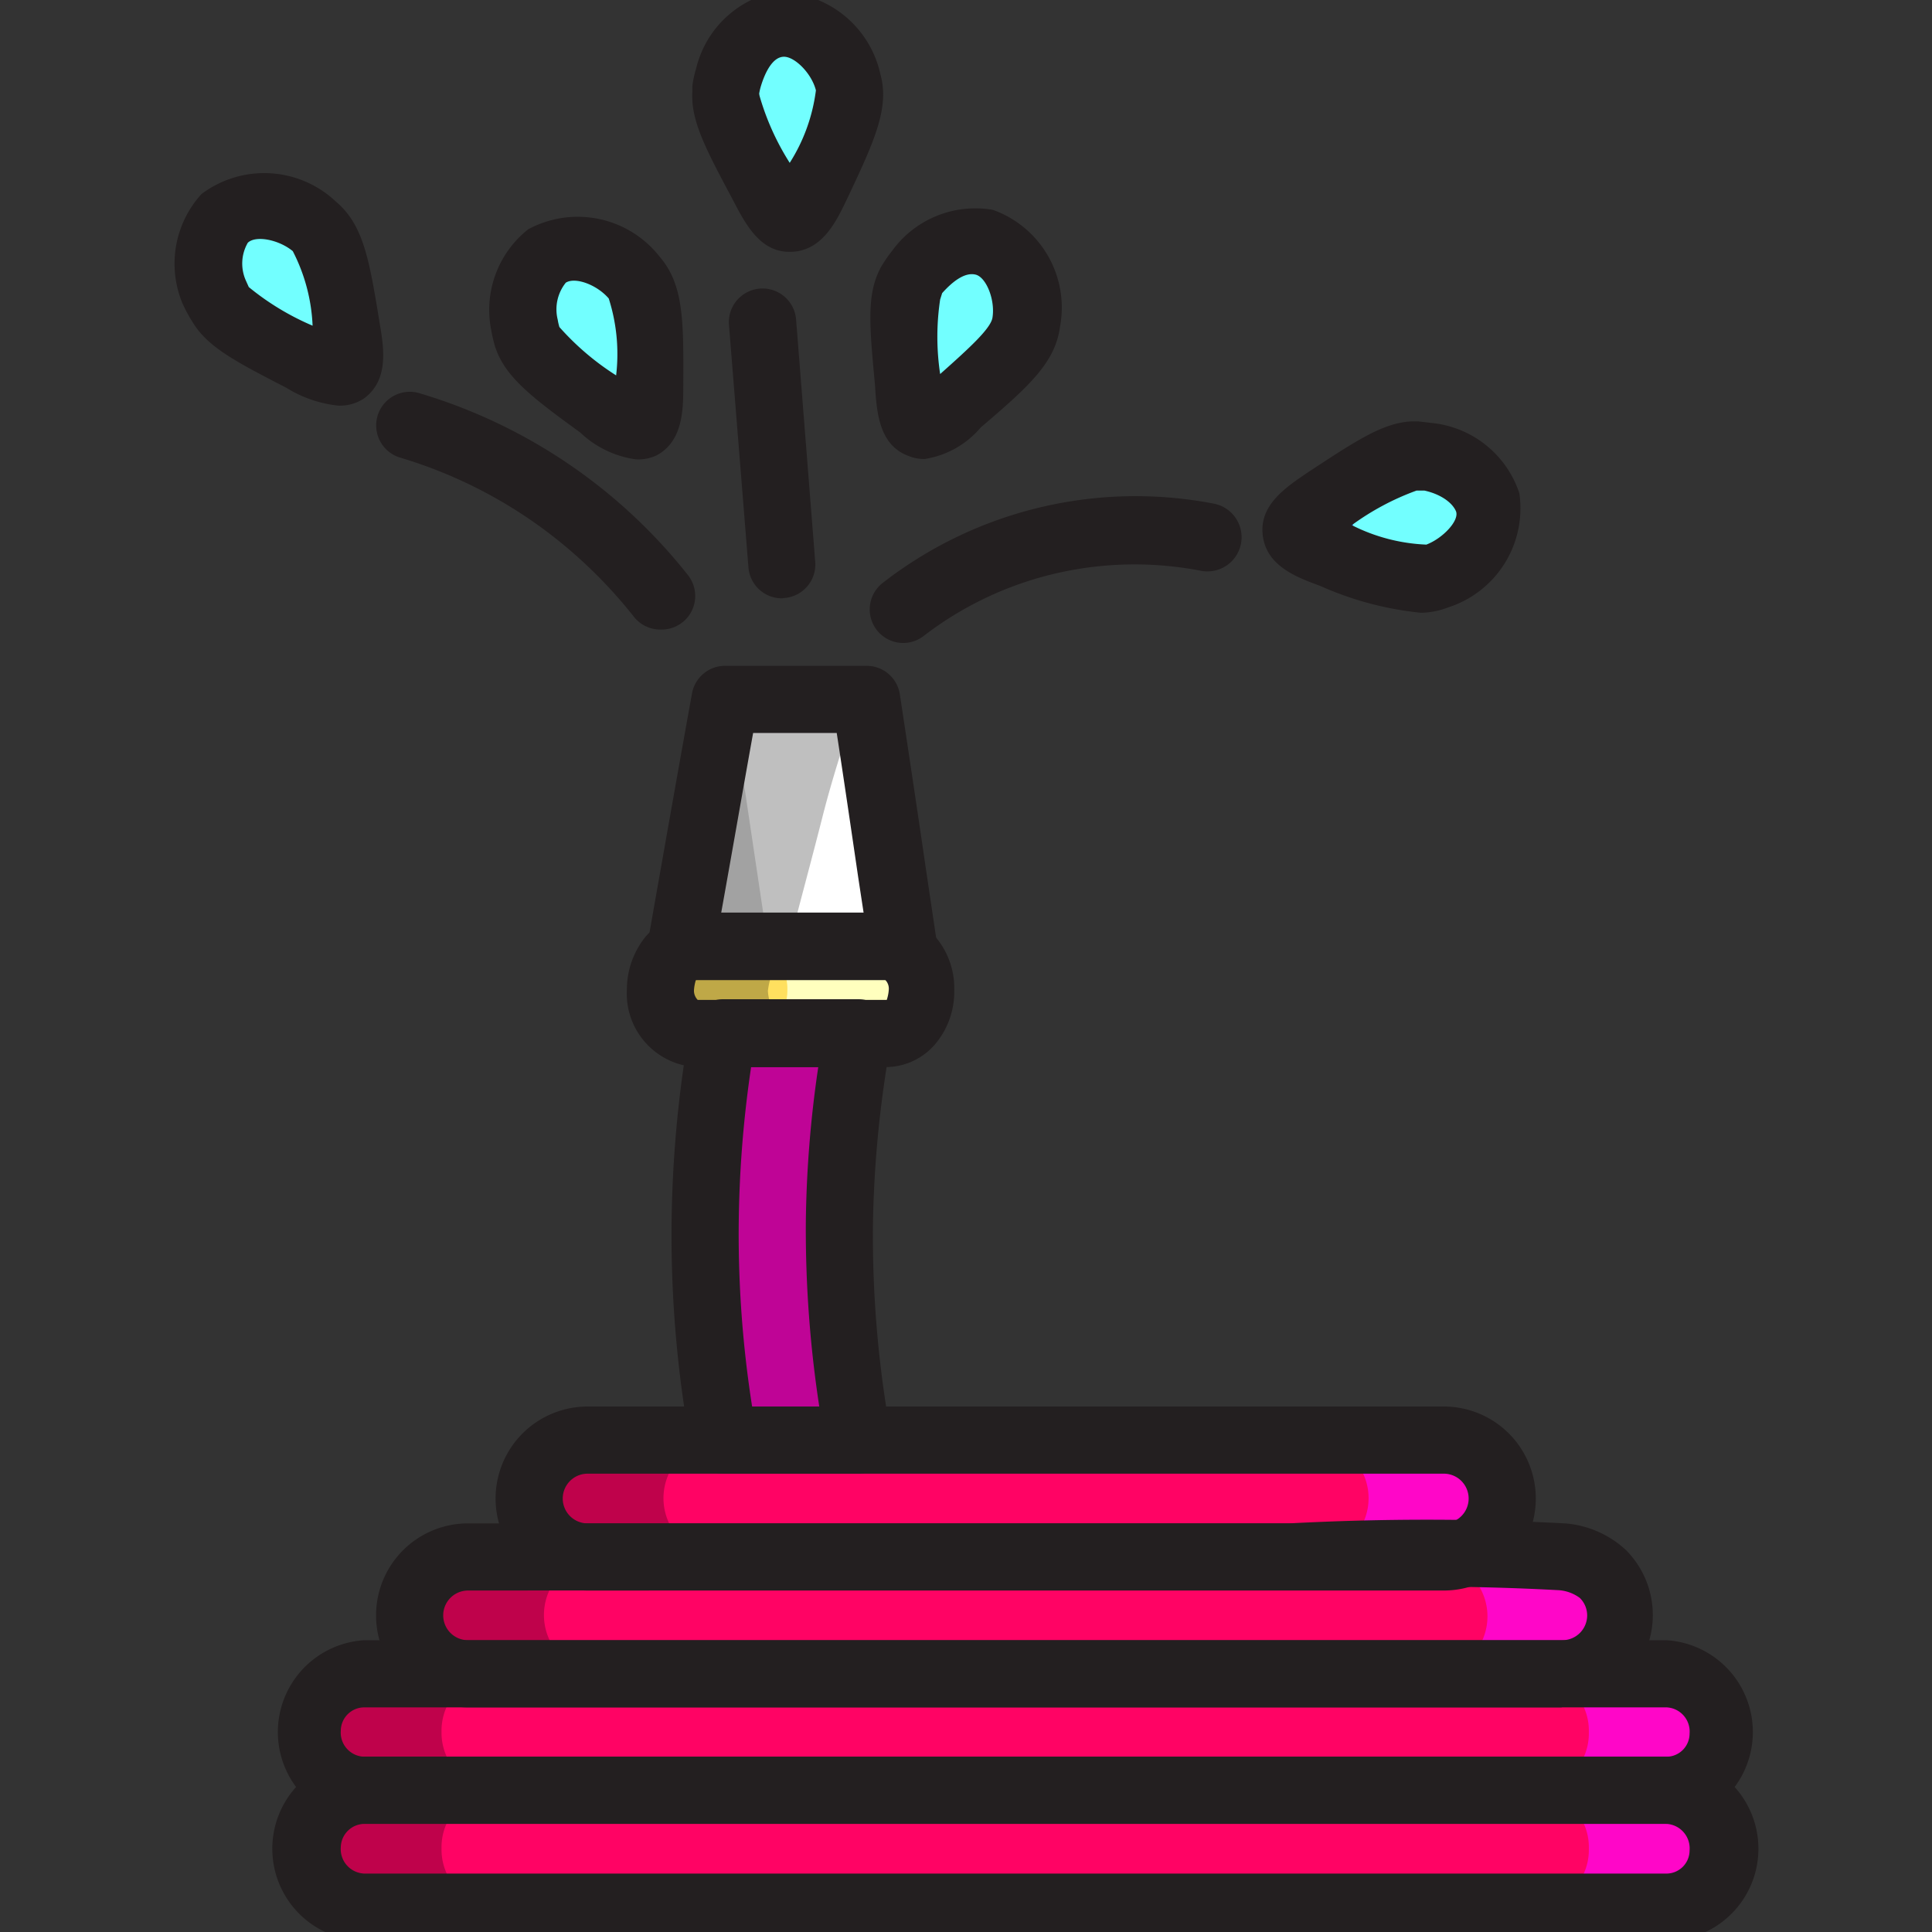
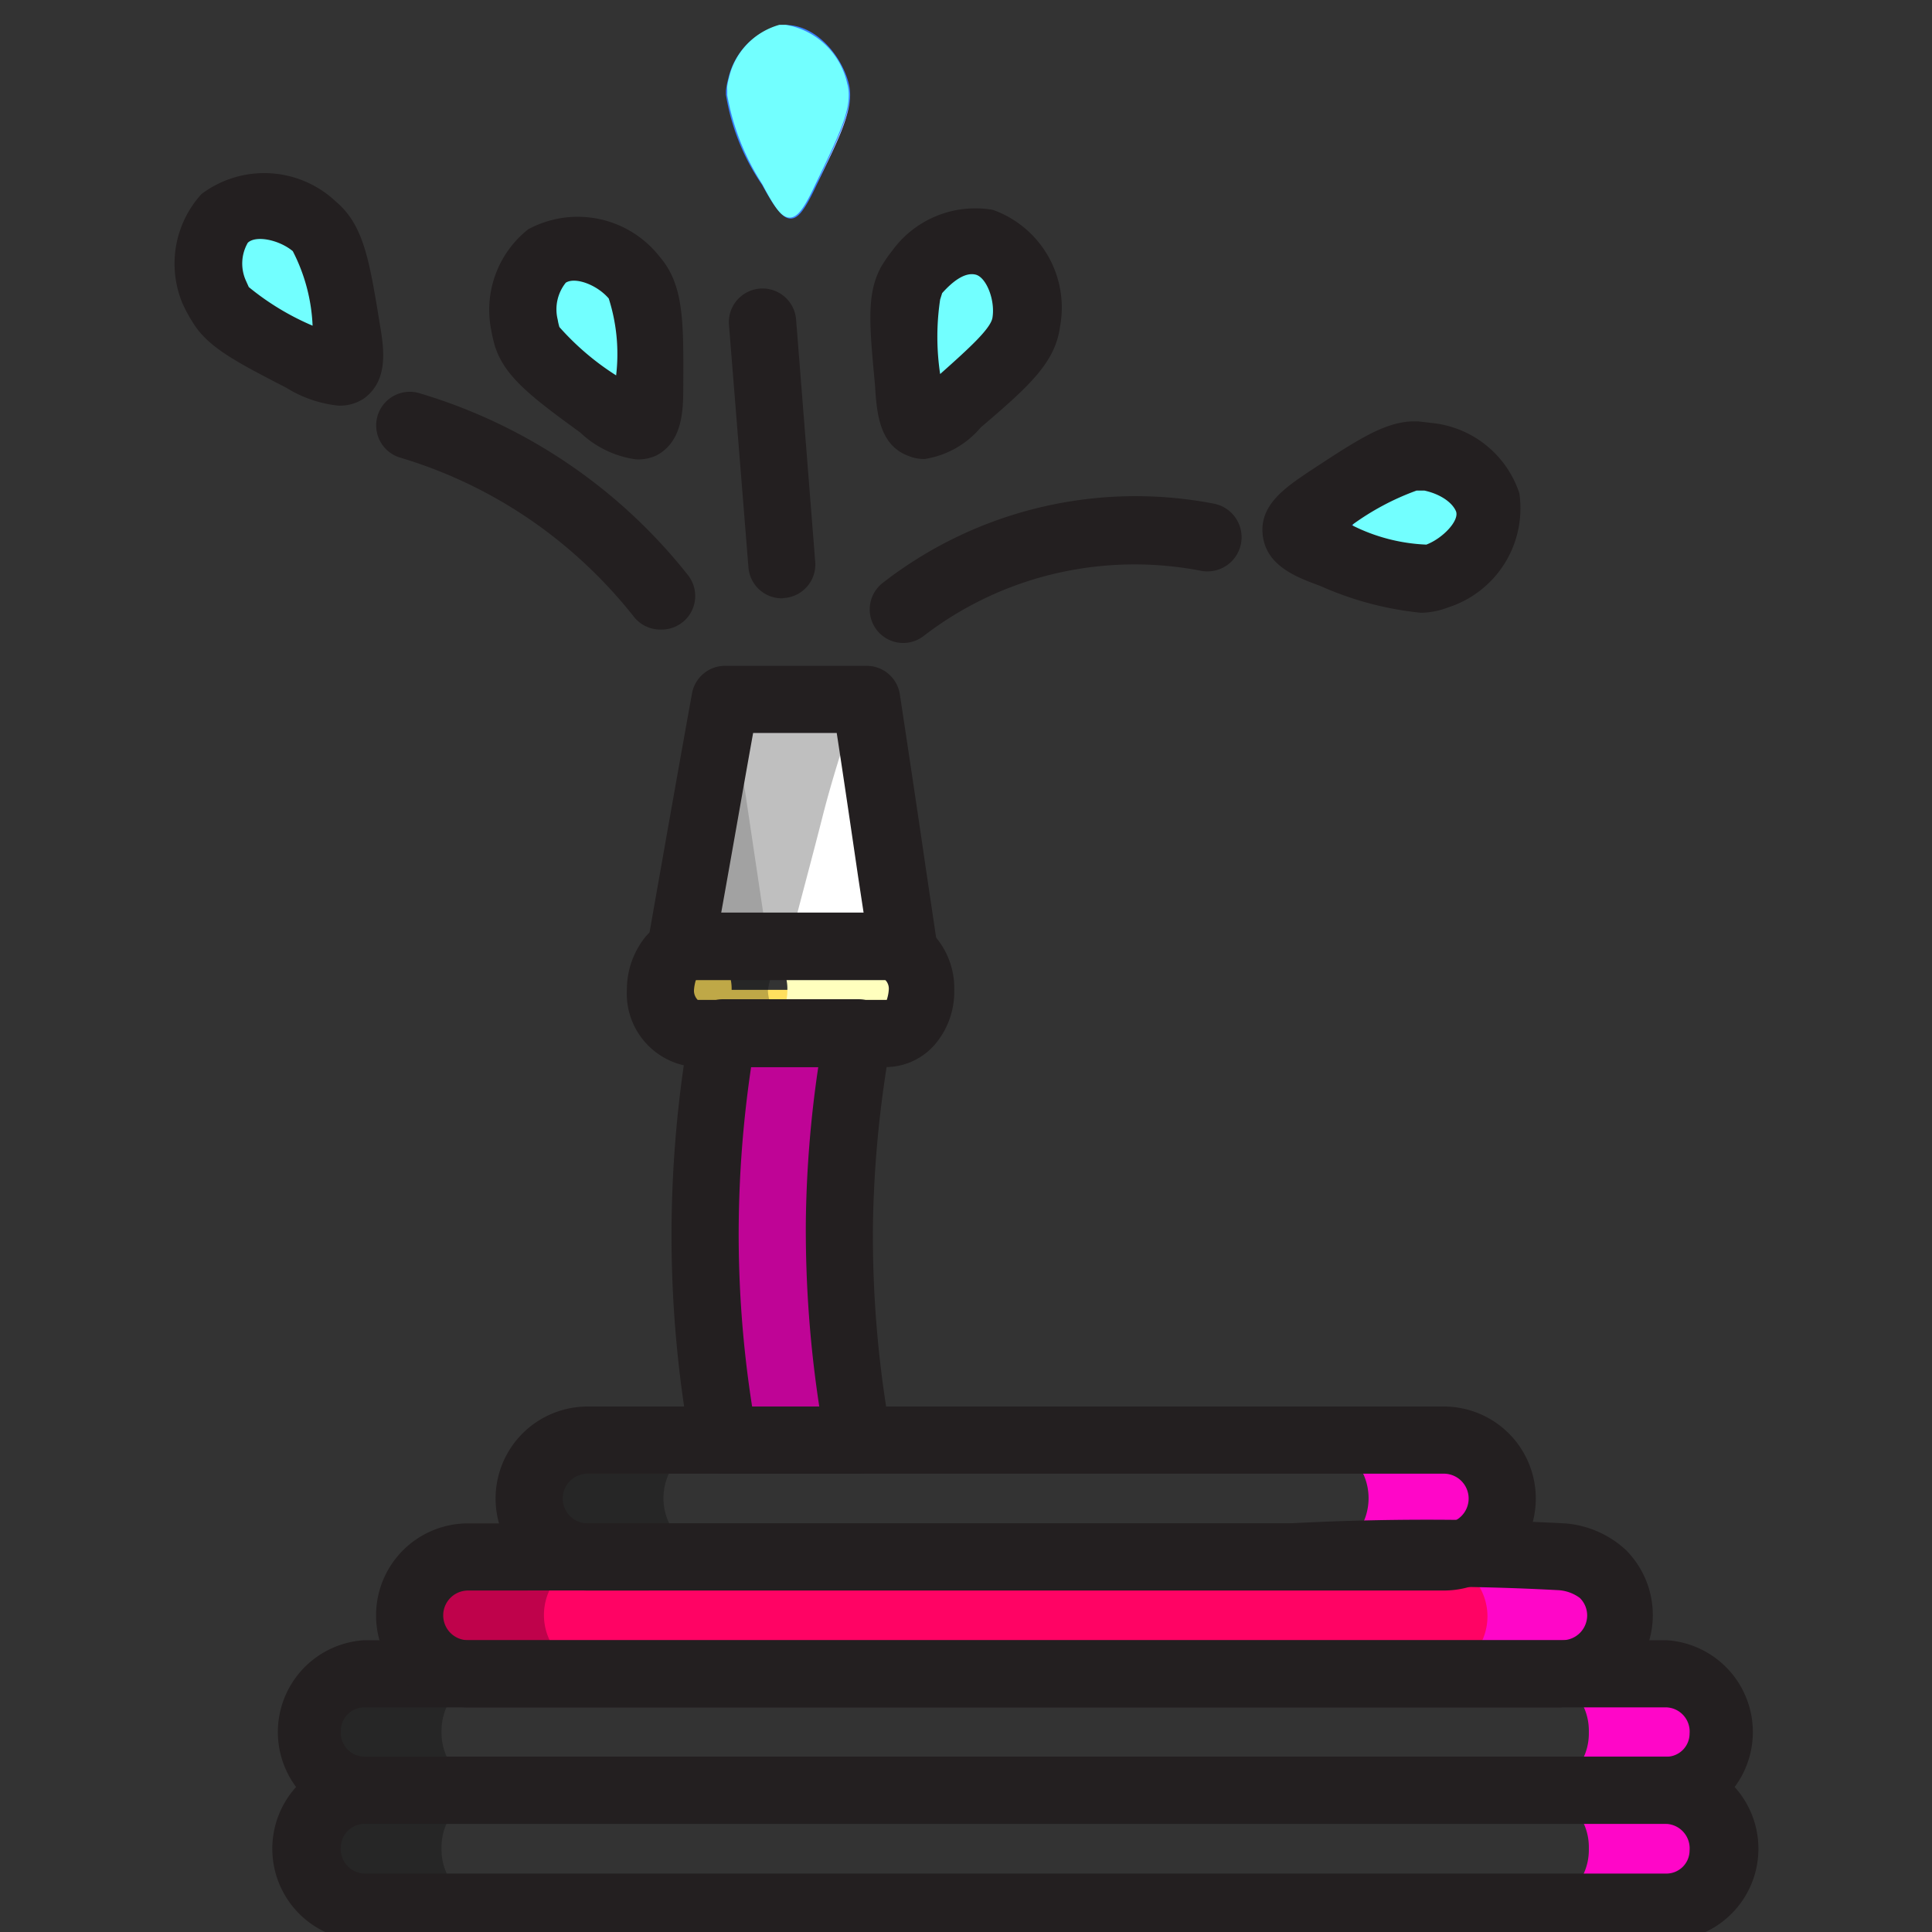
<svg xmlns="http://www.w3.org/2000/svg" viewBox="0 0 57.54 57.54">
  <rect x="0" y="0" width="57.54" height="57.54" fill="#333333" stroke="none" />
  <defs>
    <style>.cls-1{isolation:isolate;}.cls-2{fill:#ff0364;}.cls-3{fill:#ffe05f;}.cls-4{fill:#d8d8d8;}.cls-5{fill:#3980ff;}.cls-6{fill:#fff;}.cls-7{fill:#72ffff;}.cls-8{fill:#ff06c8;}.cls-9{fill:#ffffbe;}.cls-10{opacity:0.25;}.cls-10,.cls-11{mix-blend-mode:multiply;}.cls-12{fill:#231f20;}</style>
  </defs>
  <title>Icon Color</title>
  <g class="cls-1">
    <g id="Color">
-       <path class="cls-2" d="M49.63,56.8H10.85a1.7,1.7,0,0,1-1.7-1.69V55a1.7,1.7,0,0,1,1.7-1.69H49.63A1.69,1.69,0,0,1,51.32,55v.1a1.69,1.69,0,0,1-1.69,1.69" />
-       <path class="cls-2" d="M49.63,53.32H10.85a1.7,1.7,0,0,1-1.7-1.69v-.09a1.7,1.7,0,0,1,1.7-1.69H49.63a1.69,1.69,0,0,1,1.69,1.69v.09a1.69,1.69,0,0,1-1.69,1.69" />
      <path class="cls-2" d="M46.53,49.85H13.94a1.74,1.74,0,0,1,0-3.48H35.88c1.55,0,2.32,0,2.6,0,.6,0,5.9-.23,8.05,0a2,2,0,0,1,1.23.51,1.74,1.74,0,0,1-1.23,3" />
-       <path class="cls-2" d="M43,46.37H17.5a1.74,1.74,0,0,1,0-3.48H43a1.74,1.74,0,1,1,0,3.48" />
      <path class="cls-2" d="M25,36.38a34.16,34.16,0,0,0,.54,6.51h-4a34.16,34.16,0,0,1,0-12.11h4a34.48,34.48,0,0,0-.54,5.6" />
-       <path class="cls-3" d="M27.47,29.48a1.48,1.48,0,0,1-.31.92,1,1,0,0,1-.75.38H20.73a1.19,1.19,0,0,1-1.06-1.3,1.37,1.37,0,0,1,.31-.91,1,1,0,0,1,.29-.26.91.91,0,0,1,.46-.13h5.68a.86.86,0,0,1,.49.15,1.38,1.38,0,0,1,.57,1.15" />
+       <path class="cls-3" d="M27.47,29.48a1.48,1.48,0,0,1-.31.92,1,1,0,0,1-.75.38H20.73a1.19,1.19,0,0,1-1.06-1.3,1.37,1.37,0,0,1,.31-.91,1,1,0,0,1,.29-.26.91.91,0,0,1,.46-.13a.86.86,0,0,1,.49.15,1.38,1.38,0,0,1,.57,1.15" />
      <path class="cls-4" d="M26.9,28.33a.86.86,0,0,0-.49-.15H20.73a.91.91,0,0,0-.46.13c.44-2.49.87-5,1.32-7.48h4.19q.57,3.75,1.12,7.5" />
      <path class="cls-5" d="M42.15,13.55h.1l.36,0a2.13,2.13,0,0,1,1.72,1.34c.24,1-.66,1.91-1.5,2.22-.67.26-1.49,0-3.13-.64-.74-.27-1-.45-1.05-.68s.22-.47.93-.94c1.31-.87,2-1.32,2.57-1.34" />
      <path class="cls-5" d="M21.62,2.79V2.7a2.29,2.29,0,0,1,.07-.36A2.13,2.13,0,0,1,23.2.76c1-.15,1.84.84,2.07,1.7.19.7-.19,1.48-.95,3.05-.34.72-.54,1-.77,1s-.45-.27-.85-1a6.58,6.58,0,0,1-1.08-2.69" />
      <path class="cls-5" d="M6.56,9.08l0-.09a2.52,2.52,0,0,1-.14-.33A2.13,2.13,0,0,1,6.69,6.5a2.14,2.14,0,0,1,2.67.22c.56.46.7,1.32,1,3,.12.78.11,1.11-.08,1.25s-.52,0-1.27-.35c-1.4-.72-2.13-1.1-2.43-1.58" />
      <path class="cls-5" d="M15.74,10.12l0-.08a3.21,3.21,0,0,1-.08-.36,2.12,2.12,0,0,1,.67-2.07,2.13,2.13,0,0,1,2.6.64c.47.55.46,1.42.46,3.16,0,.79-.06,1.12-.27,1.22s-.52,0-1.21-.55c-1.26-.93-1.92-1.43-2.13-2" />
      <path class="cls-5" d="M27.07,8.49l0-.09a2.73,2.73,0,0,1,.21-.3,2.12,2.12,0,0,1,2-.88,2.13,2.13,0,0,1,1.25,2.37c-.09.71-.74,1.29-2,2.45-.58.53-.87.69-1.09.61s-.31-.42-.39-1.26c-.14-1.57-.21-2.39,0-2.9" />
      <path class="cls-6" d="M27.53,12.67h0m-.11,0h0m1-.54c-.42.38-.68.55-.87.56.19,0,.45-.18.87-.56m0,0,0,0,0,0m0,0,0,0,0,0M27.32,8.1h0a2.73,2.73,0,0,0-.21.3l0,.09c-.25.51-.18,1.33,0,2.9.07.78.15,1.13.34,1.24-.19-.11-.27-.46-.34-1.24-.14-1.57-.21-2.39,0-2.9l0-.09a2.73,2.73,0,0,1,.21-.3h0m2-.89h0m-.3,0a2.33,2.33,0,0,0-1.65.92A2.33,2.33,0,0,1,29,7.18m0,0h0" />
      <path class="cls-7" d="M29,7.18h0a2.33,2.33,0,0,0-1.65.92h0a2.73,2.73,0,0,0-.21.3l0,.09c-.25.51-.18,1.33,0,2.9.07.78.15,1.13.34,1.24l.05,0h0l.1,0h0c.19,0,.45-.18.87-.56h0l0,0h0l0,0h0c1.31-1.16,2-1.74,2-2.45a1.62,1.62,0,0,0,0-.31,2,2,0,0,0-1.27-2.06h0l-.29,0h0" />
      <path class="cls-6" d="M39.77,16.53h0l.68.25-.68-.25m2.35-3h0m0,0h0m0,0h0m0,0h0m.11,0h0l.36,0a2.13,2.13,0,0,1,1.72,1.34h0a2.13,2.13,0,0,0-1.72-1.34l-.36,0" />
      <path class="cls-7" d="M42.25,13.55h-.13a5.1,5.1,0,0,0-2,1,1.53,1.53,0,0,1,.19.41,1.72,1.72,0,0,1-.56,1.6l.68.25a6.08,6.08,0,0,0,1.86.46,1.46,1.46,0,0,0,.52-.09c.84-.31,1.74-1.26,1.5-2.22h0a2.13,2.13,0,0,0-1.72-1.34l-.36,0" />
      <path class="cls-6" d="M10.05,11.07h0m.21-.06a.32.32,0,0,1-.2.06.32.32,0,0,0,.2-.06m-1-.2h0m0,0,0,0,0,0m0,0h0M9,10.66l.19.1L9,10.66m.35-4h0m0,0,0,0,0,0M7.75,6.12a1.52,1.52,0,0,0-1.06.38,1.67,1.67,0,0,0-.46,1.27A1.67,1.67,0,0,1,6.69,6.5a1.52,1.52,0,0,1,1.06-.38m0,0h0" />
      <path class="cls-7" d="M7.75,6.12h0a1.52,1.52,0,0,0-1.06.38,1.67,1.67,0,0,0-.46,1.27,3,3,0,0,0,.14.89A2.52,2.52,0,0,0,6.51,9l0,.09c.3.48,1,.86,2.43,1.58H9l.19.1h.05l0,0h0a1.9,1.9,0,0,0,.76.26h0a.32.32,0,0,0,.2-.06h0c.11-.08.16-.22.16-.47a5.83,5.83,0,0,0-.08-.78c-.28-1.72-.42-2.58-1-3h0l0,0h0l0,0a2.59,2.59,0,0,0-1.57-.56h0" />
      <path class="cls-6" d="M17.87,12.08c.55.41.85.59,1.06.59a.28.28,0,0,0,.15,0,.28.28,0,0,1-.15,0c-.21,0-.51-.18-1.06-.59m-2.13-2c.21.53.87,1,2.13,2-1.26-.93-1.92-1.43-2.13-2m3.13-1.89,0,0c.43.5.46,1.27.46,2.71,0-1.44,0-2.21-.46-2.71l0,0m0,0h0m0,0h0m-1.74-.82a1.35,1.35,0,0,0-.8.24,1.88,1.88,0,0,0-.7,1.61,1.88,1.88,0,0,1,.7-1.61,1.35,1.35,0,0,1,.8-.24m0,0h0" />
      <path class="cls-7" d="M17.09,7.37h0a1.35,1.35,0,0,0-.8.24,1.88,1.88,0,0,0-.7,1.61,2.32,2.32,0,0,0,0,.46,3.21,3.21,0,0,0,.08.36l0,.08h0c.21.53.87,1,2.13,2h0c.55.41.85.59,1.06.59a.28.28,0,0,0,.15,0h0c.2-.1.27-.43.27-1.21h0V11c0-1.44,0-2.21-.46-2.71l0,0,0,0h0a2.56,2.56,0,0,0-1.73-.82h0" />
      <path class="cls-6" d="M23.53,6.5h0m0,0h0m-.85-1v0m2.57-3h0c.19.7-.19,1.48-.94,3,.75-1.56,1.13-2.34.94-3h0M23.2.76h0a2.13,2.13,0,0,0-1.5,1.58,2,2,0,0,0-.05.24,2,2,0,0,1,.05-.24A2.13,2.13,0,0,1,23.2.76h0m.2,0-.19,0,.19,0m0,0h0" />
      <path class="cls-7" d="M23.4.74h0l-.19,0h0a2.13,2.13,0,0,0-1.5,1.58,2,2,0,0,0-.05.24.5.5,0,0,0,0,.12v.16A7.2,7.2,0,0,0,22.7,5.48h0v0c.38.72.58,1,.82,1h0c.23,0,.43-.27.77-1h0c.75-1.56,1.13-2.34.94-3h0A2.26,2.26,0,0,0,23.4.74h0" />
      <path class="cls-6" d="M46.18,46.34l.35,0a2,2,0,0,1,1.23.51,2.09,2.09,0,0,1,.23.29,2.09,2.09,0,0,0-.23-.29,2,2,0,0,0-1.23-.51l-.35,0m-1.47-1.65h0m0,0h0m0,0h0m0,0h0m0,0h0m0,0h0" />
      <path class="cls-8" d="M49.63,53.32h-4A1.69,1.69,0,0,1,47.32,55v.1a1.69,1.69,0,0,1-1.69,1.69h4a1.69,1.69,0,0,0,1.69-1.69V55a1.69,1.69,0,0,0-1.69-1.69" />
      <path class="cls-8" d="M49.63,49.85h-4a1.69,1.69,0,0,1,1.69,1.69v.09a1.69,1.69,0,0,1-1.69,1.69h4a1.69,1.69,0,0,0,1.69-1.69v-.09a1.69,1.69,0,0,0-1.69-1.69" />
      <path class="cls-8" d="M43.57,46.26a1.73,1.73,0,0,1-.6.11h-.44a2,2,0,0,1,1.23.51,1.74,1.74,0,0,1-1.23,3h4a1.75,1.75,0,0,0,1.74-1.74,1.68,1.68,0,0,0-.28-.94,2.09,2.09,0,0,0-.23-.29,2,2,0,0,0-1.23-.51l-.35,0c-.7-.06-1.64-.08-2.61-.08" />
      <path class="cls-8" d="M43,42.89H39a1.73,1.73,0,0,1,.58,3.37c1.15,0,2.25,0,3,.11H43a1.73,1.73,0,0,0,.6-.11h0a1.75,1.75,0,0,0,1.16-1.57h0A1.75,1.75,0,0,0,43,42.89" />
      <path class="cls-6" d="M25,36.8a34.23,34.23,0,0,0,.54,6.09h0A34.23,34.23,0,0,1,25,36.8m.75-16h0q.57,3.75,1.12,7.5a.86.86,0,0,0-.49-.15h0a.86.86,0,0,1,.49.15,1.38,1.38,0,0,1,.57,1.15h0a1.38,1.38,0,0,0-.57-1.15q-.55-3.75-1.12-7.5" />
      <path class="cls-8" d="M25.57,30.78h-4a34,34,0,0,0,0,12.11h4A34.23,34.23,0,0,1,25,36.8v-.42a34.48,34.48,0,0,1,.54-5.6" />
      <path class="cls-9" d="M26.41,28.18H22.88l0,.15a1.38,1.38,0,0,1,.57,1.15,1.48,1.48,0,0,1-.31.92,1,1,0,0,1-.75.38h4a1,1,0,0,0,.75-.38,1.48,1.48,0,0,0,.31-.92,1.38,1.38,0,0,0-.57-1.15.86.86,0,0,0-.49-.15" />
      <path class="cls-6" d="M25.78,20.83h-4c.37,2.45.73,4.9,1.1,7.35h3.53a.86.86,0,0,1,.49.15q-.55-3.75-1.12-7.5" />
    </g>
    <g id="Shadow" class="cls-10">
      <g class="cls-11">
        <path d="M20.27,28.31a1,1,0,0,0-.29.26,1.37,1.37,0,0,0-.31.91,1.19,1.19,0,0,0,1.06,1.3h.83a34.16,34.16,0,0,0,0,12.11h4a34.16,34.16,0,0,1,0-12.11h-.83a1.65,1.65,0,0,1-1.48-.4,1.35,1.35,0,0,1-.38-.87,2.36,2.36,0,0,1,.62-1.33h0c.32-1.25.67-2.53,1-3.83s.7-2.38,1.06-3.52h-4C21.14,23.32,20.71,25.82,20.27,28.31Z" />
      </g>
      <g class="cls-11">
        <path d="M9.15,55v.1a1.7,1.7,0,0,0,1.7,1.69h4a1.7,1.7,0,0,1-1.7-1.69V55a1.7,1.7,0,0,1,1.7-1.69,1.7,1.7,0,0,1-1.7-1.69v-.09a1.7,1.7,0,0,1,1.7-1.69h3.09a1.74,1.74,0,0,1,0-3.48H21.5a1.74,1.74,0,0,1,0-3.48h-4a1.74,1.74,0,0,0,0,3.48H13.94a1.74,1.74,0,0,0,0,3.48H10.85a1.7,1.7,0,0,0-1.7,1.69v.09a1.7,1.7,0,0,0,1.7,1.69A1.7,1.7,0,0,0,9.15,55Z" />
      </g>
    </g>
    <g id="Line">
      <path class="cls-12" d="M49.63,57.8H10.85a2.74,2.74,0,0,1,0-5.48H49.63a2.74,2.74,0,0,1,0,5.48ZM10.85,54.32a.71.71,0,0,0-.7.69.73.73,0,0,0,.7.79H49.63a.69.69,0,0,0,.69-.69.73.73,0,0,0-.69-.79Z" />
      <path class="cls-12" d="M49.63,54.32H10.85a2.74,2.74,0,0,1,0-5.47H49.63a2.74,2.74,0,0,1,0,5.47ZM10.85,50.85a.7.7,0,0,0-.7.69.72.72,0,0,0,.7.78H49.63a.69.69,0,0,0,.69-.69.72.72,0,0,0-.69-.78Z" />
      <path class="cls-12" d="M46.53,50.85H13.94a2.74,2.74,0,0,1,0-5.48H37.4c.55,0,.88,0,1,0a77.07,77.07,0,0,1,8.2,0,3,3,0,0,1,1.82.79,2.74,2.74,0,0,1-1.93,4.68ZM13.94,47.37a.74.74,0,0,0,0,1.48H46.53a.74.74,0,0,0,.74-.74.73.73,0,0,0-.22-.52,1.19,1.19,0,0,0-.63-.23,72.28,72.28,0,0,0-7.82,0c-.26,0-.61,0-1.2,0Z" />
      <path class="cls-12" d="M43,47.37H17.5a2.74,2.74,0,0,1,0-5.48H43a2.74,2.74,0,1,1,0,5.48ZM17.5,43.89a.74.74,0,1,0,0,1.48H43a.74.74,0,0,0,0-1.48Z" />
      <path class="cls-12" d="M25.57,43.89h-4a1,1,0,0,1-1-.82A35,35,0,0,1,20,36.58a35.66,35.66,0,0,1,.55-6,1,1,0,0,1,1-.82h4a1,1,0,0,1,1,1.18A33.5,33.5,0,0,0,26,36.39a33,33,0,0,0,.53,6.32,1,1,0,0,1-1,1.18Zm-3.17-2h2A34.83,34.83,0,0,1,24,36.37h0a33.94,33.94,0,0,1,.37-4.59h-2A34,34,0,0,0,22,36.6,33.2,33.2,0,0,0,22.4,41.89Z" />
      <path class="cls-12" d="M26.41,31.78H20.73a2.19,2.19,0,0,1-2.06-2.3,2.51,2.51,0,0,1,.53-1.55,2.17,2.17,0,0,1,.54-.47,1.92,1.92,0,0,1,1-.28h5.68a1.85,1.85,0,0,1,1,.32,2.36,2.36,0,0,1,1,2A2.42,2.42,0,0,1,27.93,31,1.94,1.94,0,0,1,26.41,31.78Zm-.06-2.61H20.73a1.35,1.35,0,0,0-.06.3.39.39,0,0,0,.11.31h5.63a1.22,1.22,0,0,0,.06-.3A.37.37,0,0,0,26.35,29.17Z" />
      <path class="cls-12" d="M20.23,29.33a1,1,0,0,1-.95-1.19c.44-2.5.88-5,1.33-7.49a1,1,0,0,1,1-.82h4.19a1,1,0,0,1,1,.85c.26,1.72.52,3.44.77,5.16l.35,2.35a1,1,0,0,1-.45,1,1,1,0,0,1-1.06,0H20.73A.94.94,0,0,1,20.23,29.33Zm1.25-2.15h4.24l-.16-1.05c-.21-1.43-.42-2.87-.64-4.3H22.43C22.11,23.61,21.8,25.4,21.48,27.18Z" />
      <path class="cls-12" d="M19.67,18.75a1,1,0,0,1-.79-.38,14.19,14.19,0,0,0-2.76-2.66,13.86,13.86,0,0,0-4.2-2.08,1,1,0,0,1,.57-1.92,16,16,0,0,1,8,5.42,1,1,0,0,1-.78,1.62Z" />
      <path class="cls-12" d="M23.29,17.82a1,1,0,0,1-1-.93l-.58-7.22a1,1,0,0,1,2-.15l.57,7.22a1,1,0,0,1-.92,1.07Z" />
      <path class="cls-12" d="M26.9,19.15a1,1,0,0,1-.79-.39,1,1,0,0,1,.18-1.4A12.27,12.27,0,0,1,36.15,15a1,1,0,0,1-.38,2,10.38,10.38,0,0,0-4.8.2,10.26,10.26,0,0,0-3.46,1.74A1,1,0,0,1,26.9,19.15Z" />
      <path class="cls-12" d="M42.32,18.25a9.71,9.71,0,0,1-3-.8c-.68-.25-1.59-.58-1.71-1.49s.67-1.44,1.37-1.91c1.43-.94,2.22-1.46,3.06-1.5h.2l.51.06a3.07,3.07,0,0,1,2.5,2.08,3.1,3.1,0,0,1-2.12,3.4A2.34,2.34,0,0,1,42.32,18.25Zm-2.06-2.61a5.39,5.39,0,0,0,2.22.58c.5-.19,1-.73.88-1s-.48-.51-.94-.61l-.23,0h0A7.73,7.73,0,0,0,40.26,15.64Zm1.89-2.09-.07-1Z" />
-       <path class="cls-12" d="M23.51,7.5c-.88,0-1.31-.83-1.69-1.56-.81-1.52-1.25-2.35-1.2-3.21h0s0-.14,0-.17a3.1,3.1,0,0,1,.11-.51,3.06,3.06,0,0,1,2.3-2.28,3.11,3.11,0,0,1,3.19,2.44c.28,1-.18,2-1,3.73-.31.65-.73,1.53-1.65,1.56Zm-.89-4.65h0a7.63,7.63,0,0,0,.9,2,5.25,5.25,0,0,0,.78-2.16c-.13-.51-.63-1-.95-1s-.55.42-.69.88a1.74,1.74,0,0,0-.05.22Zm-1-.06h0Z" />
      <path class="cls-12" d="M10.07,12.08a3.64,3.64,0,0,1-1.54-.53c-1.53-.79-2.37-1.22-2.82-2a1.47,1.47,0,0,1-.09-.15A4,4,0,0,1,5.42,9,3.08,3.08,0,0,1,6,5.78,3.11,3.11,0,0,1,10,6c.83.7,1,1.74,1.31,3.64.12.71.28,1.67-.46,2.22A1.28,1.28,0,0,1,10.07,12.08ZM7.41,8.55h0A7.83,7.83,0,0,0,9.31,9.7a5.33,5.33,0,0,0-.59-2.22c-.41-.34-1.1-.48-1.34-.25a1.24,1.24,0,0,0-.06,1.12l.09.2Zm-.85.53h0Z" />
      <path class="cls-12" d="M18.93,13.68a3,3,0,0,1-1.65-.8c-1.38-1-2.14-1.59-2.47-2.38h0l-.06-.16a4.21,4.21,0,0,1-.12-.51,3.06,3.06,0,0,1,1.1-3,3.1,3.1,0,0,1,3.92.82c.71.83.71,1.89.7,3.81,0,.72,0,1.69-.81,2.11A1.29,1.29,0,0,1,18.93,13.68ZM16.66,9.74h0a7.94,7.94,0,0,0,1.69,1.44,5.44,5.44,0,0,0-.22-2.29c-.35-.41-1-.65-1.28-.47a1.27,1.27,0,0,0-.24,1.1,1.74,1.74,0,0,0,.05.22Z" />
      <path class="cls-12" d="M27.54,13.67a1.2,1.2,0,0,1-.48-.09c-.87-.32-.95-1.27-1-2.11-.16-1.71-.25-2.65.13-3.42h0a1,1,0,0,1,.08-.15,4.15,4.15,0,0,1,.3-.43,3.06,3.06,0,0,1,3-1.22,3.09,3.09,0,0,1,2,3.48c-.14,1.07-.93,1.78-2.36,3A2.73,2.73,0,0,1,27.54,13.67ZM28,8.92h0a7.47,7.47,0,0,0,0,2.22c.9-.8,1.52-1.37,1.56-1.69.08-.53-.19-1.19-.5-1.27s-.67.18-1,.55L28,8.92Zm-.9-.43h0Z" />
    </g>
  </g>
</svg>